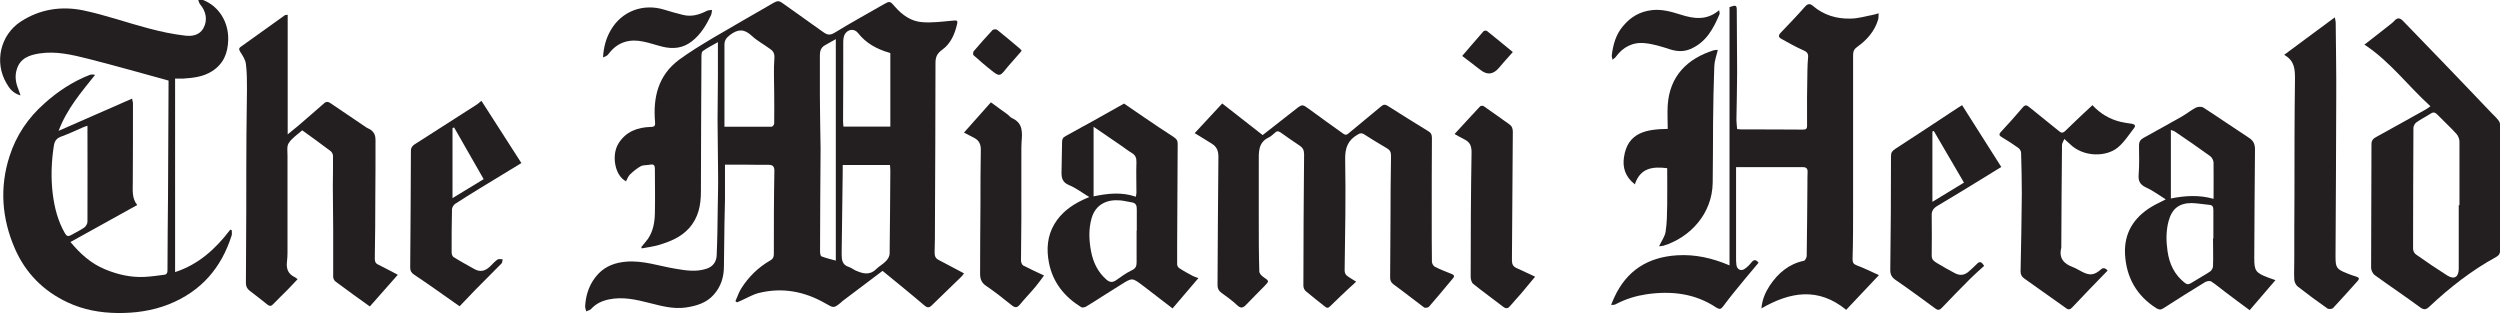
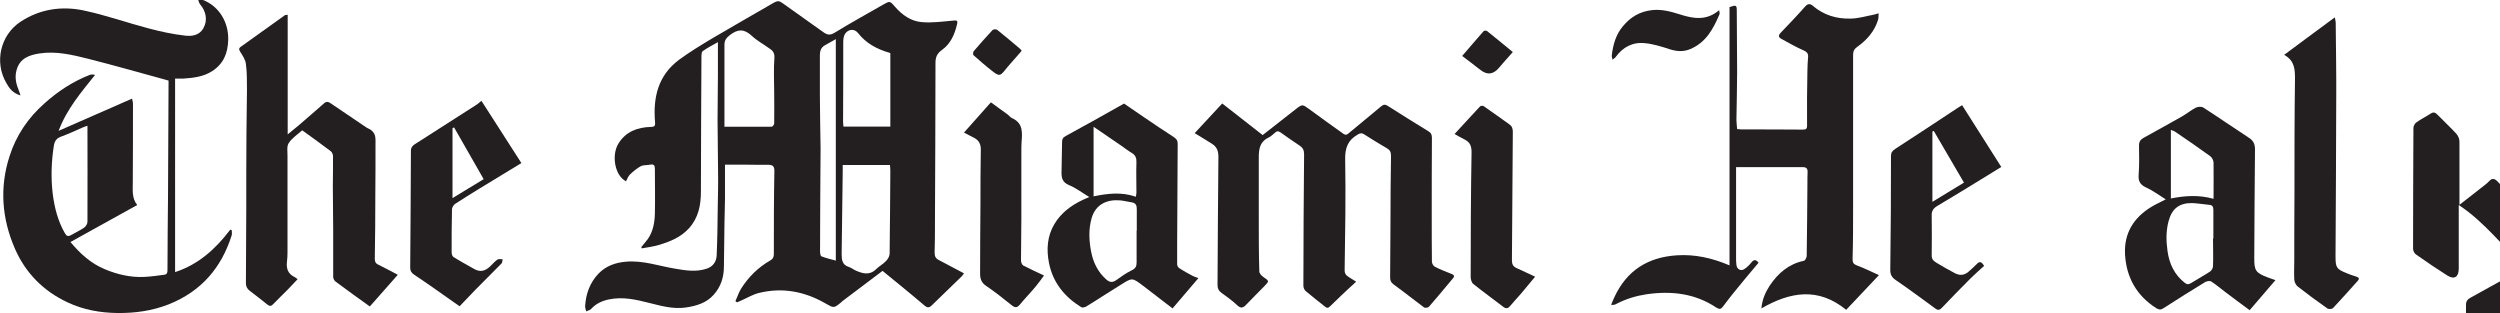
<svg xmlns="http://www.w3.org/2000/svg" id="Layer_2" data-name="Layer 2" viewBox="0 0 141.21 17.68">
  <defs>
    <style>
      .cls-1 {
        fill: #231f20;
      }

      .cls-2 {
        fill: none;
      }

      .cls-3 {
        clip-path: url(#clippath);
      }
    </style>
    <clipPath id="clippath">
      <rect class="cls-2" x="0" y="0" width="141.21" height="17.68" />
    </clipPath>
  </defs>
  <g id="Layer_1-2" data-name="Layer 1">
    <g class="cls-3">
      <path class="cls-1" d="M47.21,2.21c-.25.14-.43.24-.62.35-.21.12-.28.31-.28.55,0,.77,0,1.53,0,2.3,0,1,.03,2,.04,3,0,.99-.02,1.98-.02,2.98,0,.93-.01,1.86-.01,2.79,0,.11.02.28.08.3.25.1.52.16.81.24V2.21ZM50.29,3.01s-.03-.03-.05-.03c-.7-.2-1.32-.53-1.78-1.12-.21-.26-.56-.22-.74.07-.08.14-.09.33-.09.49,0,1.49,0,2.98-.01,4.47,0,.07.01.15.02.26h2.65V3.01ZM40.93,7.16c.91,0,1.78,0,2.65,0,.05,0,.15-.11.15-.18.01-.57,0-1.14,0-1.72,0-.65-.04-1.31.01-1.96.02-.26-.05-.4-.22-.52-.35-.26-.75-.47-1.06-.76-.42-.39-.77-.39-1.22-.05-.2.16-.32.29-.32.55,0,.71,0,1.43,0,2.14,0,.82,0,1.63,0,2.51M47.6,9.32c0,.13,0,.25,0,.36-.02,1.56-.04,3.12-.06,4.67,0,.33.03.61.41.73.13.04.25.14.38.2.39.17.78.29,1.15-.07.17-.17.4-.29.57-.47.1-.1.19-.26.2-.4.02-1.56.03-3.12.04-4.68,0-.11-.01-.22-.02-.34h-2.67ZM40.95,9.29c0,.68,0,1.31,0,1.95,0,.47-.03.95-.03,1.42-.01.8-.02,1.59-.03,2.39,0,.6-.17,1.14-.57,1.59-.42.48-.99.64-1.59.73-.71.1-1.38-.09-2.06-.26-.75-.19-1.49-.36-2.27-.2-.39.08-.74.24-1.01.54-.06.07-.19.09-.28.14-.02-.1-.06-.2-.06-.29.04-.7.27-1.34.76-1.85.42-.43.95-.62,1.56-.67.97-.08,1.86.25,2.79.4.58.1,1.17.19,1.74,0,.36-.11.57-.39.58-.76.04-.88.05-1.76.06-2.65.01-.65.03-1.29.02-1.94,0-1.01-.03-2.03-.03-3.04,0-.83.02-1.67.02-2.5,0-.62,0-1.24,0-1.91-.31.18-.6.32-.86.51-.06.05-.07.2-.07.31-.01,2.54-.03,5.09-.03,7.63,0,.76-.14,1.47-.67,2.06-.47.52-1.08.76-1.72.95-.31.09-.63.13-.95.19,0-.02-.02-.05-.03-.07.13-.16.26-.31.38-.47.29-.43.38-.93.39-1.44.02-.84,0-1.67,0-2.51,0-.2-.06-.28-.27-.24-.18.04-.38.01-.53.09-.22.12-.42.29-.61.47-.1.1-.15.25-.22.38-.64-.32-.83-1.48-.43-2.13.42-.68,1.08-.92,1.83-.94.22,0,.26-.08.24-.27-.12-1.39.17-2.64,1.35-3.52.61-.45,1.26-.84,1.91-1.23,1.15-.68,2.32-1.34,3.47-2.01.18-.1.3-.09.46.03.77.56,1.55,1.09,2.32,1.65.22.16.38.18.63.03.9-.55,1.82-1.06,2.73-1.58.39-.22.39-.23.69.12.4.46.9.81,1.5.86.57.05,1.15-.03,1.72-.08.27-.03.34-.03.27.23-.13.55-.36,1.07-.83,1.41-.28.2-.38.4-.38.74,0,3.01-.02,6.02-.03,9.03,0,.57,0,1.14-.02,1.7,0,.21.07.33.26.42.46.24.91.48,1.4.74-.03.04-.08.12-.14.18-.56.54-1.12,1.08-1.67,1.62-.15.15-.25.16-.43.01-.77-.66-1.56-1.29-2.36-1.95-.77.58-1.52,1.15-2.28,1.72-.02.02-.04.04-.06.06-.42.34-.41.33-.9.05-1.17-.67-2.42-.91-3.75-.58-.33.08-.64.27-.96.41-.09.04-.18.08-.27.12-.03-.02-.06-.04-.09-.07.11-.24.19-.5.33-.72.42-.66.96-1.19,1.64-1.58.15-.08.2-.19.2-.36,0-1.57,0-3.14.03-4.71,0-.26-.11-.33-.34-.33-.47,0-.95,0-1.42-.01-.35,0-.71,0-1.07,0" />
      <path class="cls-1" d="M4.95,7.1c-.09.03-.19.06-.28.1-.41.18-.81.37-1.23.52-.26.1-.36.26-.4.52-.14.91-.17,1.82-.06,2.72.1.78.29,1.53.69,2.22.09.16.18.19.34.1.24-.14.51-.26.74-.42.1-.07.19-.22.19-.33.01-1.8,0-3.6,0-5.44M9.89,4.45v10.92c1.32-.43,2.29-1.31,3.11-2.39.03,0,.06.01.09.02,0,.09.02.2,0,.28-.58,1.85-1.73,3.18-3.56,3.91-.94.37-1.91.5-2.89.49-.97-.01-1.93-.18-2.82-.6-1.37-.64-2.38-1.66-2.98-3.04-.74-1.7-.87-3.46-.3-5.22.37-1.16,1.04-2.16,1.97-2.98.77-.69,1.61-1.24,2.56-1.61.09-.03.19-.03.3,0-.78.98-1.59,1.91-2.06,3.16,1.42-.62,2.77-1.22,4.15-1.82.02.11.05.2.05.29,0,1.49,0,2.97-.01,4.45,0,.44-.06.88.25,1.27-1.27.7-2.51,1.39-3.77,2.09.55.66,1.15,1.21,1.95,1.54.72.3,1.46.47,2.24.43.37-.02.73-.07,1.1-.12.19-.02.19-.16.19-.32,0-1.37.02-2.74.03-4.11.01-2.1.02-4.2.03-6.31v-.23c-1.53-.42-3.01-.84-4.5-1.22-.92-.23-1.84-.46-2.8-.31-.57.09-1.08.27-1.27.89-.12.37-.07.75.08,1.11.04.1.07.2.13.37-.42-.12-.63-.39-.79-.68C-.34,3.52.02,1.97,1.17,1.22c1.09-.71,2.31-.89,3.55-.63,1.24.26,2.44.69,3.66,1.01.68.18,1.36.33,2.06.41.38.05.82,0,1.05-.42.25-.45.15-.95-.19-1.35-.06-.07-.07-.17-.11-.26.09,0,.2-.01.28.02.91.36,1.45,1.26,1.42,2.26-.02.75-.27,1.35-.91,1.76-.5.32-1.06.38-1.64.42-.13,0-.26,0-.46,0" />
      <path class="cls-1" d="M69.03,5.84c.75.59,1.52,1.19,2.29,1.79.63-.5,1.26-.98,1.89-1.48.35-.27.36-.26.72,0,.64.48,1.29.93,1.94,1.4.15.11.23.05.34-.05.6-.5,1.2-.99,1.8-1.49.14-.12.24-.12.39-.02.76.49,1.53.96,2.29,1.43.15.09.19.2.19.37-.01,1.49-.01,2.99-.01,4.48,0,.84,0,1.67.01,2.51,0,.1.08.24.17.29.29.15.61.27.91.39.13.05.24.11.11.26-.45.54-.9,1.08-1.36,1.61-.05.05-.22.08-.28.03-.58-.43-1.14-.88-1.72-1.3-.14-.11-.19-.21-.19-.38.01-1.07.01-2.13.02-3.2,0-1.23.01-2.45.03-3.68,0-.21-.06-.33-.24-.43-.44-.25-.86-.52-1.29-.79-.13-.08-.22-.06-.35.02-.55.31-.72.75-.71,1.39.04,2.09,0,4.19-.03,6.28,0,.27.17.33.33.44.09.06.19.12.32.2-.14.13-.25.24-.37.34-.37.35-.75.7-1.11,1.06-.11.11-.19.09-.29,0-.36-.29-.73-.57-1.08-.87-.07-.06-.13-.19-.13-.29,0-2.48.02-4.96.04-7.44,0-.22-.07-.36-.23-.47-.37-.25-.74-.5-1.1-.76-.13-.09-.22-.08-.32.02-.11.09-.21.2-.34.26-.62.29-.57.85-.57,1.39,0,1.09,0,2.18,0,3.27,0,.97,0,1.94.03,2.91,0,.11.12.24.22.31.35.24.35.23.06.53-.34.35-.69.69-1.02,1.04-.17.18-.3.23-.51.03-.27-.26-.59-.48-.9-.71-.15-.11-.21-.24-.21-.43.02-2.42.02-4.83.05-7.25,0-.32-.09-.55-.35-.72-.32-.21-.64-.39-.99-.61.49-.53,1-1.08,1.56-1.68" />
      <path class="cls-1" d="M99.49,17.42c.05-.52.23-.91.46-1.27.47-.71,1.08-1.24,1.94-1.42.07-.01.15-.17.16-.27.02-1.35.03-2.7.04-4.05,0-.23,0-.46.01-.68.01-.21-.07-.29-.28-.29-.95,0-1.9,0-2.85,0h-.91c0,.54,0,1.02,0,1.5,0,1.21,0,2.41,0,3.62,0,.13,0,.27.02.4.02.25.26.38.46.23.15-.1.28-.23.39-.37.14-.17.25-.17.4.02-.24.29-.49.58-.73.87-.43.52-.86,1.04-1.26,1.58-.13.18-.21.2-.4.08-1.2-.8-2.53-.95-3.93-.75-.6.09-1.16.26-1.7.54-.05.03-.1.05-.16.06-.02,0-.05,0-.15,0,.07-.16.12-.29.18-.42.7-1.52,1.9-2.28,3.56-2.38,1.01-.06,1.96.15,2.95.57V.4c.38-.13.41-.11.41.21,0,1.16.02,2.32.02,3.47,0,.9-.03,1.8-.04,2.7,0,.17.03.34.04.51.09,0,.15.02.22.02,1.15,0,2.31,0,3.46.01.19,0,.28-.01.27-.26-.01-1.02,0-2.05.02-3.08,0-.26.02-.51.04-.77.01-.2-.08-.29-.27-.37-.43-.19-.84-.42-1.25-.65-.16-.09-.17-.19-.03-.34.47-.49.93-.97,1.38-1.48.16-.18.29-.17.45-.03.61.52,1.34.73,2.11.71.44,0,.88-.14,1.31-.22.07-.01.14-.04.28-.08,0,.15,0,.27-.03.37-.2.65-.63,1.14-1.18,1.53-.17.12-.23.25-.23.45,0,2.86,0,5.72,0,8.58,0,.99,0,1.98-.03,2.97,0,.19.06.27.24.34.41.15.8.35,1.25.55-.65.69-1.25,1.32-1.85,1.96-1.58-1.29-3.16-1.02-4.79-.08" />
      <path class="cls-1" d="M16.25.82v6.77c.24-.2.42-.35.61-.5.48-.42.97-.83,1.44-1.25.16-.15.29-.07.43.03.65.44,1.3.88,1.95,1.32.1.07.23.1.32.19.09.08.17.2.19.32.03.15.02.32.02.48,0,.94,0,1.89-.01,2.83,0,1.2-.01,2.4-.03,3.59,0,.16.03.27.18.34.36.18.72.37,1.12.58-.51.58-1.04,1.18-1.58,1.79-.66-.47-1.3-.93-1.94-1.41-.07-.05-.13-.17-.13-.26,0-.87,0-1.75,0-2.62,0-.84-.02-1.67-.02-2.51,0-.57.02-1.13.01-1.7,0-.09-.06-.22-.13-.27-.52-.4-1.06-.78-1.61-1.18-.27.24-.58.44-.76.72-.12.18-.07.47-.07.71,0,.64,0,1.27,0,1.91,0,1.03,0,2.07,0,3.1,0,.32.01.65-.03.97-.05.41.06.71.45.89.04.02.07.05.15.11-.2.21-.38.4-.57.6-.27.27-.54.53-.81.81-.1.11-.19.13-.32.03-.33-.27-.67-.53-1.01-.79-.14-.11-.21-.24-.21-.43.01-1.38.01-2.76.02-4.14,0-1.43,0-2.85.01-4.27,0-.84.03-1.68.03-2.53,0-.48,0-.97-.06-1.44-.03-.23-.17-.45-.3-.65-.08-.13-.13-.21,0-.31.83-.6,1.67-1.19,2.5-1.79.03-.02.07-.01.14-.02" />
-       <path class="cls-1" d="M138.88,11.59h.04c0-1.2,0-2.4,0-3.6,0-.15-.08-.33-.18-.44-.34-.37-.71-.71-1.06-1.07-.13-.13-.23-.17-.39-.06-.26.17-.55.31-.8.49-.09.06-.17.21-.17.31-.01,2.28-.02,4.55-.02,6.83,0,.11.07.26.16.32.58.41,1.17.81,1.77,1.19.4.25.65.09.65-.39,0-1.19,0-2.38,0-3.57M133.54,2.53c.42-.33.83-.64,1.23-.96.16-.13.34-.25.48-.4.17-.19.31-.16.47,0,.78.81,1.56,1.61,2.34,2.42.89.92,1.77,1.85,2.66,2.78.14.14.29.28.41.44.06.07.09.19.09.28,0,1.05,0,2.09,0,3.13,0,1.3,0,2.6,0,3.9,0,.19-.06.3-.22.39-1.39.76-2.63,1.73-3.78,2.81-.18.17-.3.2-.52.04-.84-.62-1.71-1.2-2.55-1.81-.12-.08-.22-.28-.22-.42,0-2.33.02-4.66.02-6.99,0-.22.11-.32.28-.41.93-.51,1.86-1.03,2.79-1.55.07-.04.14-.09.26-.18-1.27-1.15-2.28-2.53-3.74-3.49" />
+       <path class="cls-1" d="M138.88,11.59h.04c0-1.2,0-2.4,0-3.6,0-.15-.08-.33-.18-.44-.34-.37-.71-.71-1.06-1.07-.13-.13-.23-.17-.39-.06-.26.17-.55.31-.8.49-.09.06-.17.21-.17.31-.01,2.28-.02,4.55-.02,6.83,0,.11.07.26.16.32.58.41,1.17.81,1.77,1.19.4.25.65.09.65-.39,0-1.19,0-2.38,0-3.57c.42-.33.83-.64,1.23-.96.16-.13.34-.25.48-.4.17-.19.31-.16.47,0,.78.81,1.56,1.61,2.34,2.42.89.92,1.77,1.85,2.66,2.78.14.14.29.28.41.44.06.07.09.19.09.28,0,1.05,0,2.09,0,3.13,0,1.3,0,2.6,0,3.9,0,.19-.06.3-.22.39-1.39.76-2.63,1.73-3.78,2.81-.18.17-.3.2-.52.04-.84-.62-1.71-1.2-2.55-1.81-.12-.08-.22-.28-.22-.42,0-2.33.02-4.66.02-6.99,0-.22.11-.32.28-.41.93-.51,1.86-1.03,2.79-1.55.07-.04.14-.09.26-.18-1.27-1.15-2.28-2.53-3.74-3.49" />
      <path class="cls-1" d="M64.16,11.11c.01-.11.03-.16.03-.22,0-.57-.02-1.14,0-1.71.01-.26-.05-.41-.26-.54-.21-.12-.4-.28-.61-.42-.49-.34-.99-.68-1.55-1.06v3.93c.79-.16,1.57-.26,2.38.02M64.19,13.02h.02c0-.4,0-.8,0-1.2,0-.2-.04-.35-.28-.39-.21-.03-.43-.09-.64-.11-.73-.07-1.4.2-1.63,1-.18.63-.15,1.25-.03,1.89.12.62.38,1.15.85,1.57.18.16.34.2.56.05.28-.2.57-.41.88-.56.22-.1.28-.23.28-.44v-1.81M61.53,11.13c-.42-.25-.76-.52-1.14-.67-.4-.16-.44-.44-.43-.78,0-.55.03-1.1.03-1.65,0-.17.04-.26.21-.35,1.09-.59,2.17-1.2,3.29-1.83.34.23.74.51,1.14.78.56.38,1.12.76,1.68,1.12.17.11.22.23.21.42-.01,1.88-.02,3.77-.03,5.65,0,.37,0,.74,0,1.11,0,.07.05.17.11.21.24.16.5.3.76.44.09.05.19.08.33.13-.5.59-.97,1.14-1.46,1.71-.59-.45-1.13-.87-1.68-1.29-.6-.45-.6-.45-1.22-.06-.35.22-.7.44-1.05.66-.31.2-.62.4-.94.59-.07.04-.21.07-.27.03-.94-.58-1.6-1.39-1.82-2.5-.15-.76-.1-1.52.31-2.2.37-.62.93-1.04,1.58-1.35.1-.05.2-.09.39-.17" />
      <path class="cls-1" d="M125.03,11.23c0-.73.01-1.38,0-2.04,0-.13-.09-.3-.19-.37-.66-.48-1.33-.94-2.01-1.4-.05-.03-.11-.04-.21-.08v3.87c.81-.16,1.58-.21,2.41.02M125,13.47h.02c0-.53,0-1.07,0-1.6,0-.18-.04-.29-.24-.3-.33-.03-.65-.09-.98-.1-.72,0-1.12.32-1.31,1.02-.15.56-.14,1.13-.06,1.69.1.72.39,1.34.98,1.8.13.1.22.09.35.01.35-.22.72-.42,1.07-.65.09-.06.17-.2.17-.31.02-.52,0-1.05,0-1.57M128.53,15.82c-.5.59-.97,1.13-1.46,1.7-.48-.35-.92-.68-1.37-1.02-.27-.2-.52-.42-.8-.6-.08-.05-.25-.02-.34.03-.79.48-1.58.98-2.36,1.48-.15.1-.25.09-.4,0-1.12-.71-1.7-1.75-1.77-3.05-.06-1.18.48-2.06,1.48-2.67.24-.15.5-.26.82-.43-.39-.24-.73-.5-1.11-.67-.34-.16-.45-.36-.42-.72.04-.55.03-1.1.02-1.65,0-.22.08-.33.25-.43.73-.4,1.46-.81,2.19-1.22.26-.15.5-.35.77-.49.12-.06.33-.07.43,0,.87.56,1.72,1.15,2.58,1.71.28.18.34.41.33.72-.02,2.03-.03,4.05-.04,6.08,0,.69.08.82.74,1.07.12.05.25.09.45.16" />
      <path class="cls-1" d="M129.03,3.09c.96-.71,1.88-1.4,2.85-2.11.02.13.05.21.05.29.01,1.41.04,2.83.03,4.24,0,2.99-.03,5.98-.04,8.97,0,.64.05.72.65.96.17.07.34.13.51.18.17.05.21.12.08.26-.46.51-.91,1.02-1.38,1.52-.06.06-.24.07-.31.03-.57-.4-1.14-.82-1.69-1.25-.1-.08-.18-.25-.19-.38-.02-.38,0-.75,0-1.13,0-1.21,0-2.43.01-3.64,0-2.19,0-4.38.03-6.57,0-.52-.01-1.02-.59-1.35" />
-       <path class="cls-1" d="M118.19,5.94c.44.48.97.79,1.58.94.21.05.43.08.64.11.13.02.25.09.14.23-.3.39-.57.82-.94,1.12-.63.52-1.92.56-2.7-.21-.08-.08-.17-.15-.31-.28-.05.13-.13.24-.13.34-.02,1.91-.03,3.83-.04,5.74,0,.02,0,.04,0,.06-.15.59.14.91.66,1.1.18.07.35.18.53.27.44.22.68.18,1.06-.15q.17-.15.37.07c-.33.34-.67.69-1,1.03-.34.35-.67.7-1,1.05-.11.12-.21.16-.36.04-.78-.56-1.56-1.11-2.34-1.66-.16-.11-.22-.23-.22-.42.03-1.46.06-2.93.07-4.4,0-.76-.02-1.52-.04-2.28,0-.1-.07-.22-.15-.28-.3-.21-.61-.42-.92-.6-.16-.09-.21-.16-.07-.31.42-.45.83-.91,1.23-1.38.13-.15.22-.15.37-.02.55.45,1.11.89,1.66,1.34.14.12.23.15.38,0,.49-.48,1-.96,1.54-1.46" />
      <path class="cls-1" d="M27.32,10.12c-.57-1-1.12-1.96-1.67-2.92-.03.01-.06.02-.09.04v3.95c.6-.36,1.17-.71,1.76-1.07M27.19,5.69c.76,1.18,1.5,2.33,2.26,3.52-.8.49-1.58.96-2.35,1.43-.47.29-.94.58-1.4.88-.08.06-.16.19-.17.29-.02.82-.02,1.63-.02,2.45,0,.09.04.22.11.26.38.24.77.45,1.16.67.34.2.63.12.9-.14.14-.13.26-.28.42-.39.07-.05.19-.01.29-.02-.02.08-.01.19-.06.24-.5.51-1,1.01-1.5,1.51-.29.3-.58.6-.87.91-.53-.37-1.04-.73-1.55-1.09-.34-.23-.67-.47-1.01-.69-.16-.1-.23-.22-.23-.41.02-2.2.03-4.4.04-6.59,0-.23.14-.33.31-.43,1.14-.73,2.28-1.46,3.42-2.19.08-.05.14-.12.27-.22" />
      <path class="cls-1" d="M110.93,10.31c-.59-1-1.15-1.96-1.7-2.91-.03,0-.06.02-.08.03v3.97c.62-.38,1.19-.72,1.79-1.09M110.82,5.93c.74,1.17,1.47,2.32,2.22,3.5-.38.23-.75.46-1.12.69-.83.51-1.65,1.01-2.49,1.51-.22.13-.33.28-.32.54.01.76.01,1.52,0,2.28,0,.24.16.32.3.41.32.2.66.38.99.56.29.16.56.14.81-.09.15-.14.3-.26.44-.41.15-.16.26-.17.42.1-.24.22-.51.45-.76.7-.54.54-1.08,1.09-1.61,1.65-.12.13-.22.18-.38.06-.74-.54-1.48-1.09-2.24-1.61-.22-.15-.31-.3-.31-.57.03-2.14.04-4.28.04-6.43,0-.2.07-.3.24-.41,1.19-.77,2.37-1.55,3.55-2.33.06-.04.13-.08.23-.14" />
-       <path class="cls-1" d="M92.33,10.4c-.54-.42-.69-.96-.6-1.53.21-1.41,1.29-1.57,2.47-1.59,0-.48-.03-.91,0-1.35.11-1.63,1.1-2.62,2.6-3.09.07-.02.14-.02.23-.02-.08.33-.19.62-.2.93-.04,1.07-.06,2.15-.07,3.22-.01,1.11,0,2.23-.02,3.34-.02,1.76-1.27,3.1-2.78,3.57-.07.02-.16.02-.25.03.14-.3.33-.55.37-.82.08-.5.08-1.02.09-1.53.01-.68,0-1.36,0-2.06-.81-.1-1.52-.03-1.83.92" />
      <path class="cls-1" d="M82.15,7.58c.5-.54.97-1.06,1.45-1.57.04-.04.17-.05.21-.01.48.33.96.68,1.44,1.02.16.11.2.25.2.43-.02,2.42-.03,4.83-.05,7.25,0,.22.06.35.26.44.34.15.68.32,1.05.49-.26.31-.53.64-.8.96-.2.23-.41.45-.6.68-.12.15-.23.19-.4.06-.56-.43-1.14-.85-1.69-1.29-.1-.08-.15-.26-.15-.4,0-2.35.01-4.7.05-7.05,0-.36-.1-.57-.41-.72-.17-.08-.33-.18-.55-.3" />
      <path class="cls-1" d="M54.44,7.5c.51-.58,1.01-1.14,1.53-1.72.32.24.64.46.95.69.08.06.15.16.24.2.65.29.58.84.54,1.39-.02.35,0,.7-.01,1.05,0,.54,0,1.08,0,1.62,0,.55,0,1.09,0,1.64,0,.79-.02,1.57-.02,2.36,0,.09.06.23.13.27.37.19.74.36,1.17.56-.14.19-.29.41-.46.61-.29.35-.61.68-.9,1.03-.17.2-.28.19-.48.03-.47-.38-.94-.75-1.44-1.09-.25-.17-.33-.39-.33-.67,0-1.32.01-2.64.02-3.97,0-1,0-2,.02-3,.01-.34-.09-.57-.39-.72-.17-.09-.34-.17-.56-.29" />
      <path class="cls-1" d="M97.1.56c.02.13.04.19.03.23-.35.83-.76,1.6-1.65,1.98-.38.16-.75.14-1.14.02-.46-.15-.93-.3-1.41-.35-.69-.08-1.26.21-1.67.78-.04.06-.12.1-.18.15-.01-.08-.05-.17-.04-.24.07-.6.23-1.18.63-1.65.43-.52.95-.83,1.65-.91.57-.06,1.07.09,1.59.25.75.24,1.49.36,2.2-.25" />
-       <path class="cls-1" d="M34.06,3.24c.04-.59.17-1.08.44-1.54.61-1.06,1.82-1.53,3.03-1.15.34.11.69.2,1.04.29.48.12.91,0,1.34-.22.09-.05.2-.04.31-.06-.02.1-.02.21-.06.3-.27.56-.58,1.09-1.09,1.48-.5.39-1.06.44-1.64.3-.37-.09-.73-.22-1.09-.29-.74-.16-1.39,0-1.89.6-.06.07-.1.14-.17.19-.04.03-.09.05-.21.1" />
      <path class="cls-1" d="M82.59,3.16c.42-.48.81-.95,1.21-1.4.03-.03.15-.04.19-.01.48.38.96.78,1.46,1.19-.28.32-.55.61-.8.91q-.46.53-1,.12c-.17-.13-.35-.26-.52-.4-.17-.13-.34-.26-.54-.41" />
      <path class="cls-1" d="M57.7,2.87c-.05.06-.08.12-.13.16-.27.32-.56.62-.82.95-.26.32-.33.33-.72.02-.36-.28-.7-.58-1.04-.88-.04-.03-.03-.18.01-.23.34-.4.7-.8,1.06-1.19.05-.05.2-.06.26-.02.44.35.86.71,1.29,1.07.03.03.06.07.1.11" />
    </g>
  </g>
</svg>